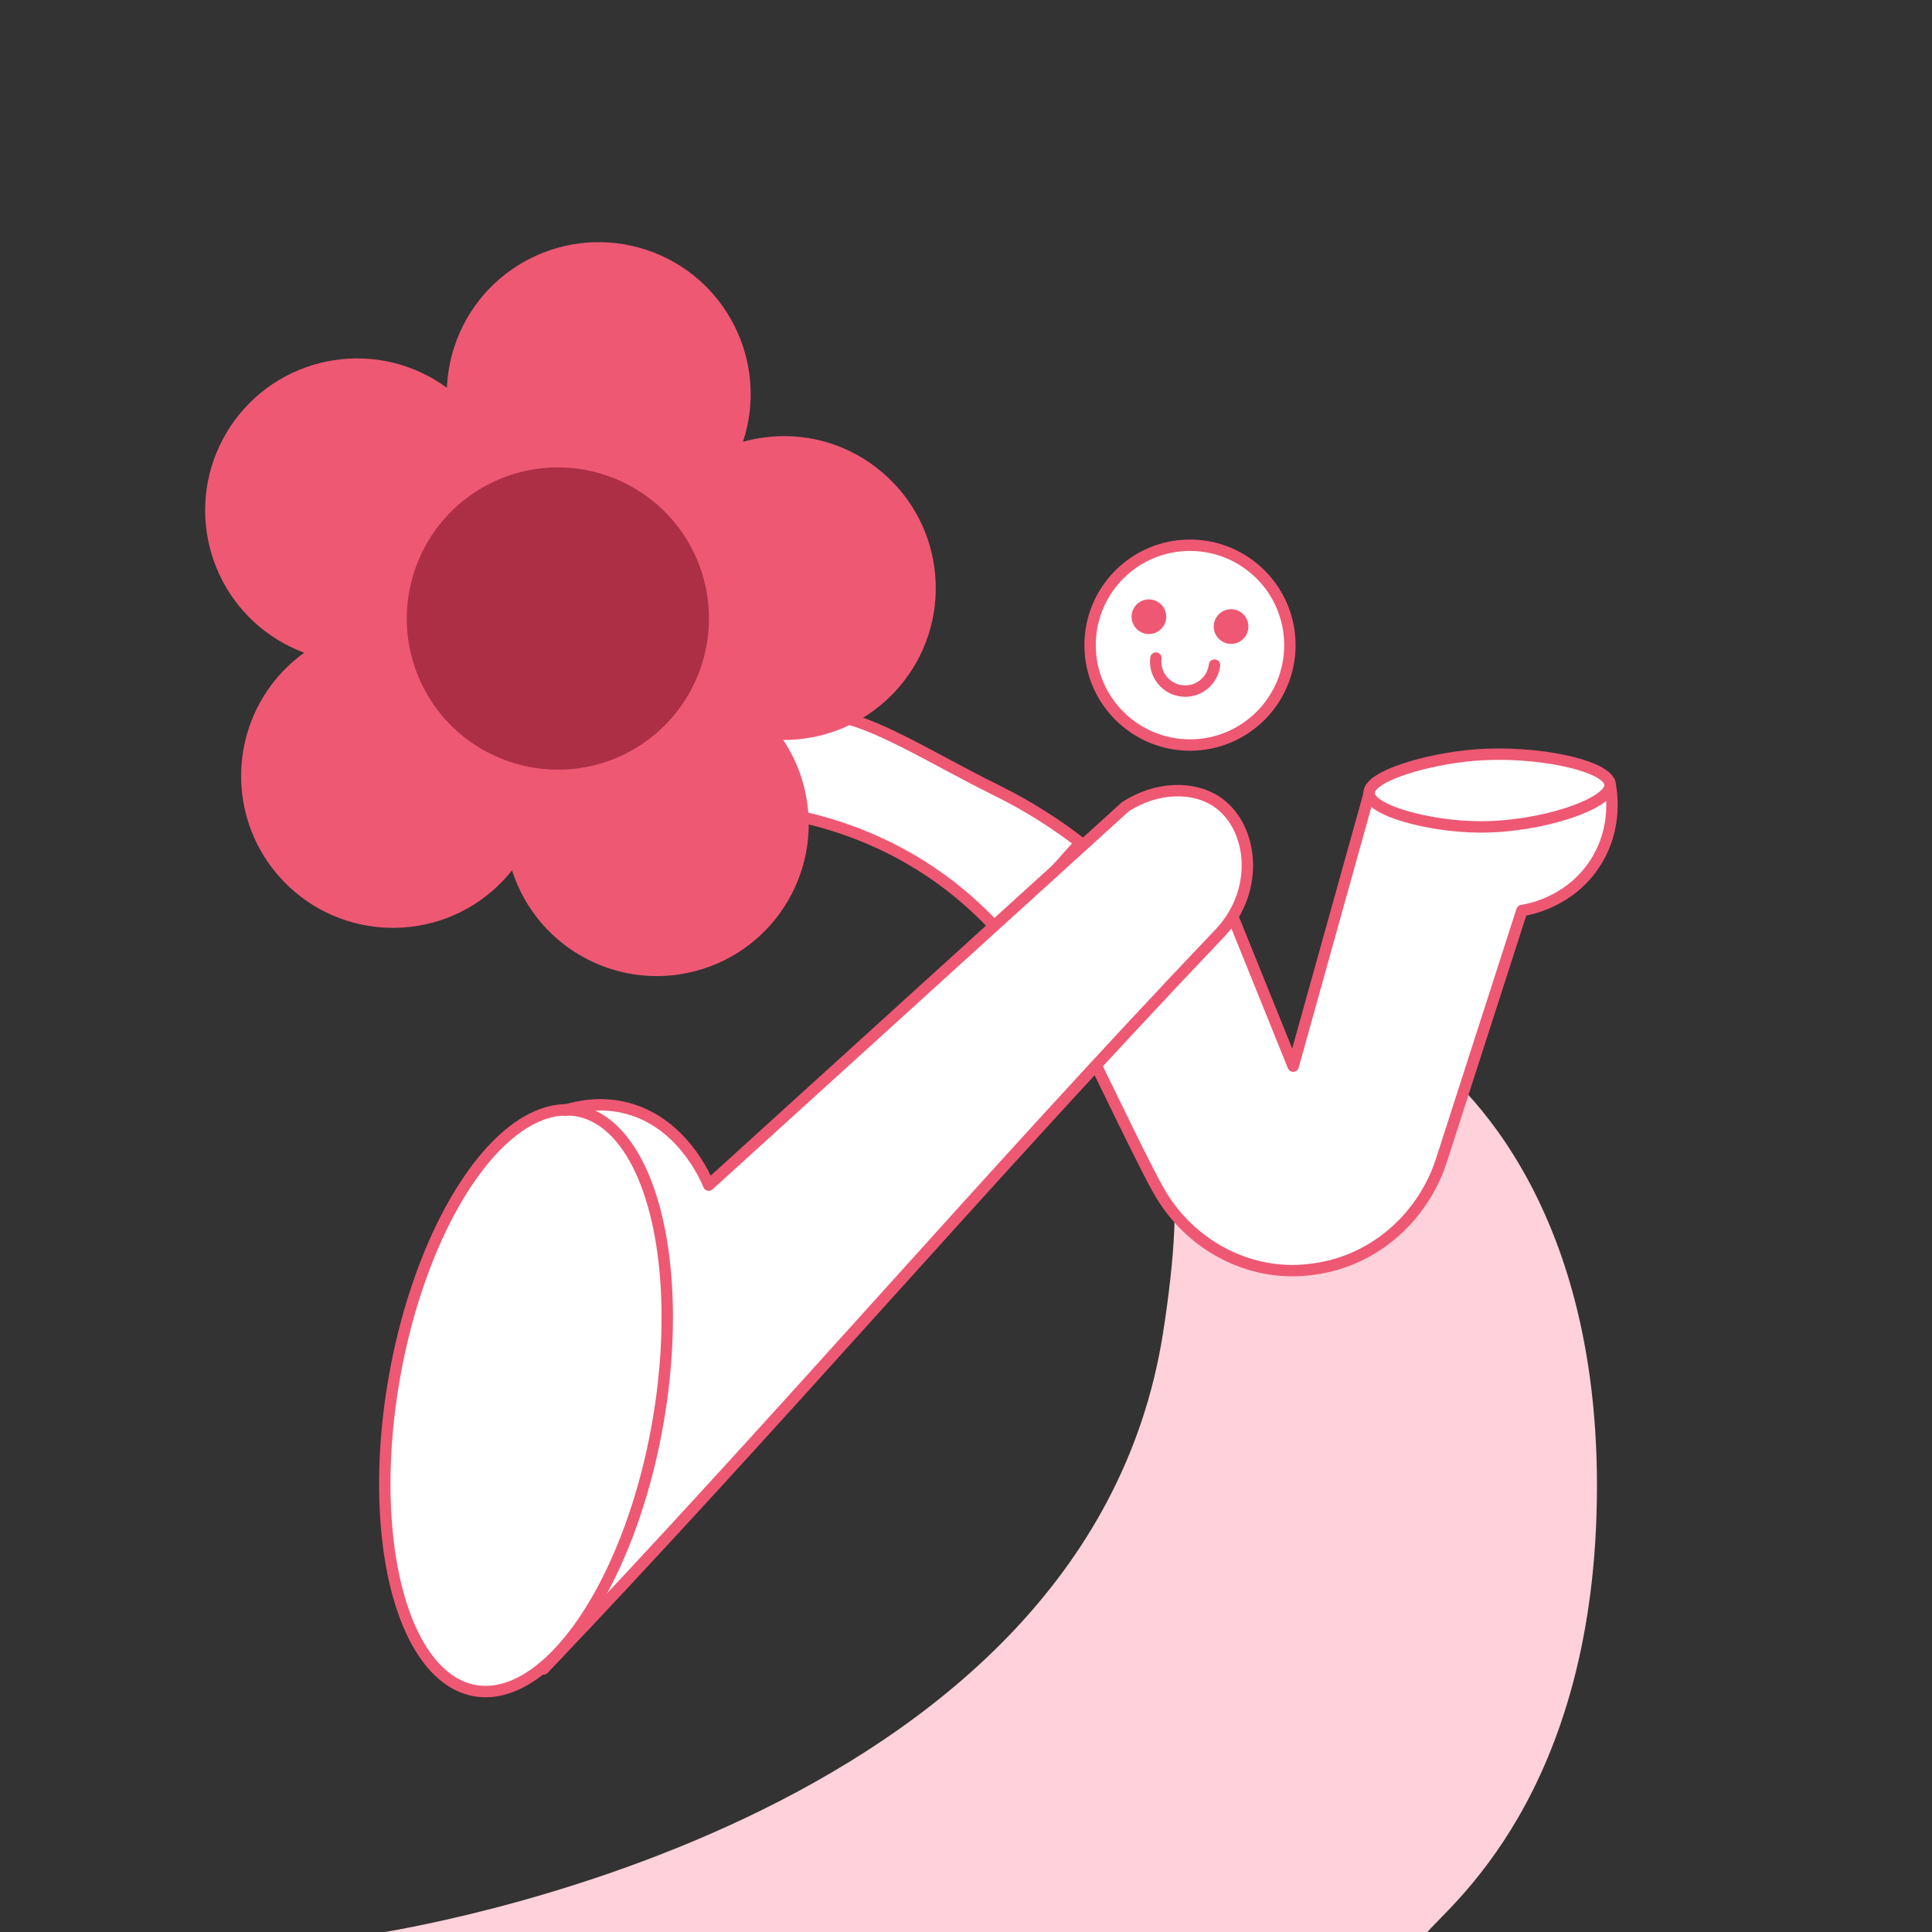
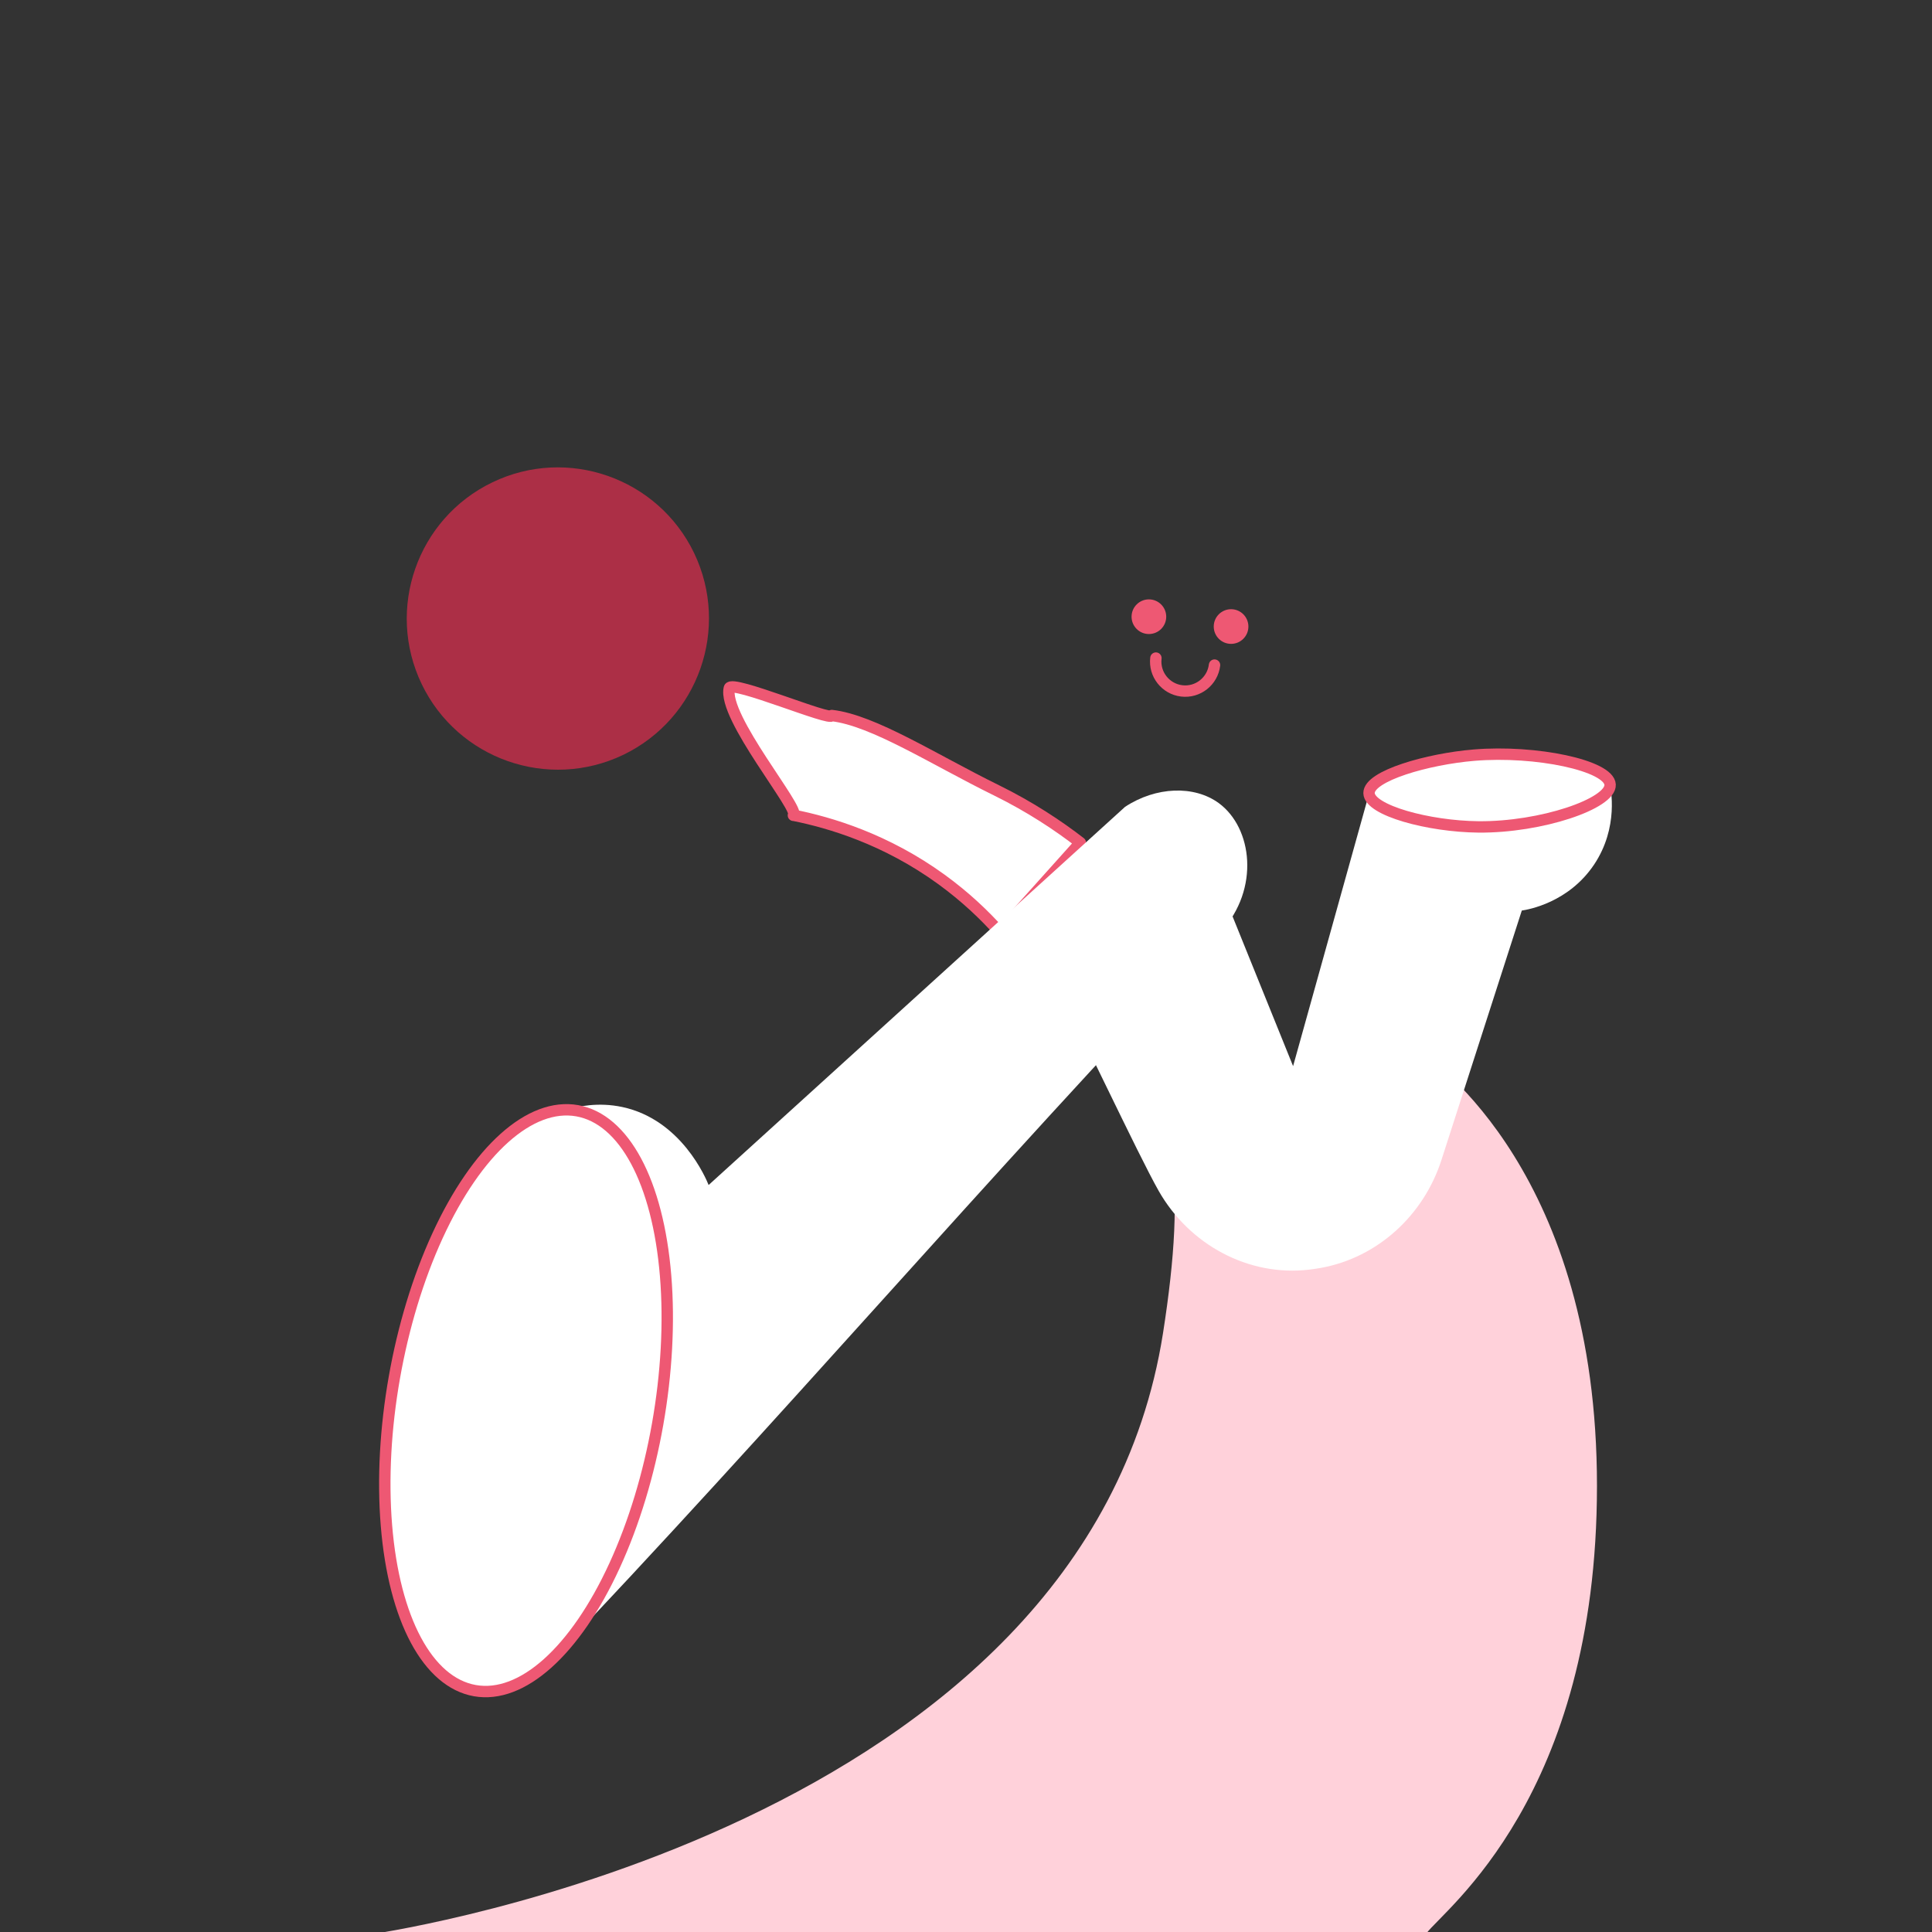
<svg xmlns="http://www.w3.org/2000/svg" viewBox="0 0 198.43 198.43">
  <rect x="0" y="0" width="198.43" height="198.43" fill="#333333" stroke="none" />
  <defs>
    <style>
      .cls-1 {
        fill: none;
        stroke: #ee5873;
        stroke-linecap: round;
        stroke-linejoin: round;
        stroke-width: 1.17px;
      }

      .cls-2 {
        fill: #ac2f46;
      }

      .cls-2, .cls-3, .cls-4, .cls-5 {
        stroke-width: 0px;
      }

      .cls-3 {
        fill: #fff;
      }

      .cls-4 {
        fill: #ffd1da;
      }

      .cls-5 {
        fill: #ee5873;
      }
    </style>
  </defs>
  <g id="Layer_2" data-name="Layer 2">
    <path class="cls-3" d="m81.49,83.74c.8-.52-7.32-10.12-6.58-13.07.22-.89,10.55,3.49,10.52,2.82,4.3.5,10.42,4.49,16.91,7.68,3.47,1.71,6.33,3.61,8.62,5.38-2.75,3.07-5.5,6.14-8.26,9.21-1.54-1.73-3.52-3.63-6.01-5.44-5.72-4.15-11.45-5.84-15.2-6.59Z" />
    <path class="cls-4" d="m38.55,198.6l107.94-.02c1.88-2.52,17.53-14.06,17.53-45.98s-16.54-43.48-18.54-44.96c-8.45,3.6-16.89,7.21-25.34,10.81.94,4.33.51,10.8-.69,18.47-8,50.88-79.51,61.4-80.9,61.68Z" />
    <path class="cls-3" d="m165.31,80.29s-.02.01-.03.02c-.76-1.83-7.84-3.25-13.9-2.75-4.72.39-10.81,2.12-10.78,3.9,0,.02.01.04.01.06l-7.8,27.98-9.16-22.66c-3.91,7.2-11.29,7.23-15.2,14.43,2.16,3.79,8.41,17.28,10.57,21.07,3.13,5.48,9.18,8.8,15.45,8.06.34-.04.68-.09,1.03-.15.06-.01.12-.02.18-.03,5.85-1.07,10.55-5.43,12.37-11.09l8.25-25.61c.67-.1,4.79-.81,7.41-4.7,2.58-3.84,1.74-7.86,1.59-8.53Z" />
-     <path class="cls-1" d="m165.31,80.29c.15.67,1,4.69-1.59,8.53-2.62,3.89-6.74,4.59-7.41,4.7l-8.25,25.61c-1.82,5.66-6.53,10.02-12.37,11.09-.06.01-.12.02-.18.03-.35.06-.69.11-1.03.15-6.27.74-12.33-2.58-15.45-8.06-2.16-3.79-8.41-17.28-10.57-21.07,3.91-7.2,11.29-7.23,15.2-14.43l9.16,22.66,7.82-28.04" />
    <path class="cls-1" d="m140.61,81.46c-.03-1.78,6.06-3.51,10.78-3.9,6.36-.53,13.88,1.07,13.98,3.03.1,1.94-7.06,4.4-13.53,4.34-5.11-.05-11.2-1.7-11.23-3.47Z" />
    <path class="cls-1" d="m81.49,83.74c.8-.52-7.32-10.12-6.58-13.07.22-.89,10.55,3.49,10.52,2.82,4.3.5,10.42,4.49,16.91,7.68,3.47,1.71,6.33,3.61,8.62,5.38-2.75,3.07-5.5,6.14-8.26,9.21-1.54-1.73-3.52-3.63-6.01-5.44-5.72-4.15-11.45-5.84-15.2-6.59Z" />
-     <circle class="cls-3" cx="122.22" cy="66.26" r="10.26" />
-     <circle class="cls-1" cx="122.22" cy="66.26" r="10.26" />
  </g>
  <g id="Layer_3" data-name="Layer 3">
    <path class="cls-3" d="m58.06,114.02c1.55,1.97,3.56,4.95,5.14,8.9,3.19,8,2.6,14.99,2.2,19.21-1.42,14.74-5.75,24.59-9.59,29.28,24.36-25.58,45.24-50.15,69.6-75.72,4-4.4,3.23-10.67-.24-13.21-2.51-1.83-6.43-1.71-9.62.39-14.26,12.95-28.51,25.89-42.77,38.84-.26-.65-2.79-6.71-8.86-8.01-2.48-.53-4.6-.07-5.86.32Z" />
    <ellipse class="cls-3" cx="54.03" cy="143.85" rx="30.24" ry="13.73" transform="translate(-97.02 172.09) rotate(-80)" />
-     <path class="cls-1" d="m55.82,171.42c24.36-25.58,45.24-50.15,69.6-75.72,4-4.4,3.23-10.67-.24-13.21-2.51-1.83-6.43-1.71-9.62.39-14.26,12.95-28.51,25.89-42.77,38.84-.26-.65-2.79-6.71-8.86-8.01-2.48-.53-4.6-.07-5.86.32" />
    <ellipse class="cls-1" cx="54.03" cy="143.85" rx="30.24" ry="13.73" transform="translate(-97.02 172.09) rotate(-80)" />
    <g>
      <path class="cls-1" d="m124.74,68.31c-.2,1.66-1.71,2.85-3.37,2.65s-2.85-1.71-2.65-3.37" />
      <circle class="cls-5" cx="118" cy="63.34" r="1.78" />
      <circle class="cls-5" cx="126.44" cy="64.35" r="1.78" />
    </g>
-     <path class="cls-5" d="m89.97,47.99c-3.29-2.52-7.44-3.62-11.55-3.05-.71.09-1.41.24-2.11.43,2.7-8.18-1.74-17.01-9.93-19.71-8.18-2.7-17.01,1.74-19.71,9.93-.23.69-.41,1.39-.53,2.1-.13.71-.21,1.42-.24,2.14-6.95-5.09-16.71-3.59-21.81,3.36-.43.58-.81,1.19-1.15,1.82-4.09,7.58-1.26,17.04,6.32,21.13.64.34,1.3.64,1.98.9-.58.42-1.13.88-1.65,1.37-6.23,5.95-6.46,15.83-.51,22.06,5.95,6.23,15.83,6.46,22.06.51h0c.52-.5,1-1.03,1.45-1.59,2.62,8.21,11.4,12.74,19.61,10.12,8.21-2.62,12.74-11.4,10.12-19.61-.44-1.38-1.07-2.69-1.88-3.9.72,0,1.44-.04,2.15-.14,8.54-1.15,14.53-9,13.38-17.54-.55-4.11-2.71-7.82-6.01-10.33Z" />
    <path class="cls-2" d="m64.03,77.52c-7.73,3.71-17,.46-20.72-7.26-3.71-7.73-.46-17,7.26-20.72s17-.46,20.72,7.26c3.7,7.73.45,16.99-7.26,20.72Z" />
  </g>
</svg>